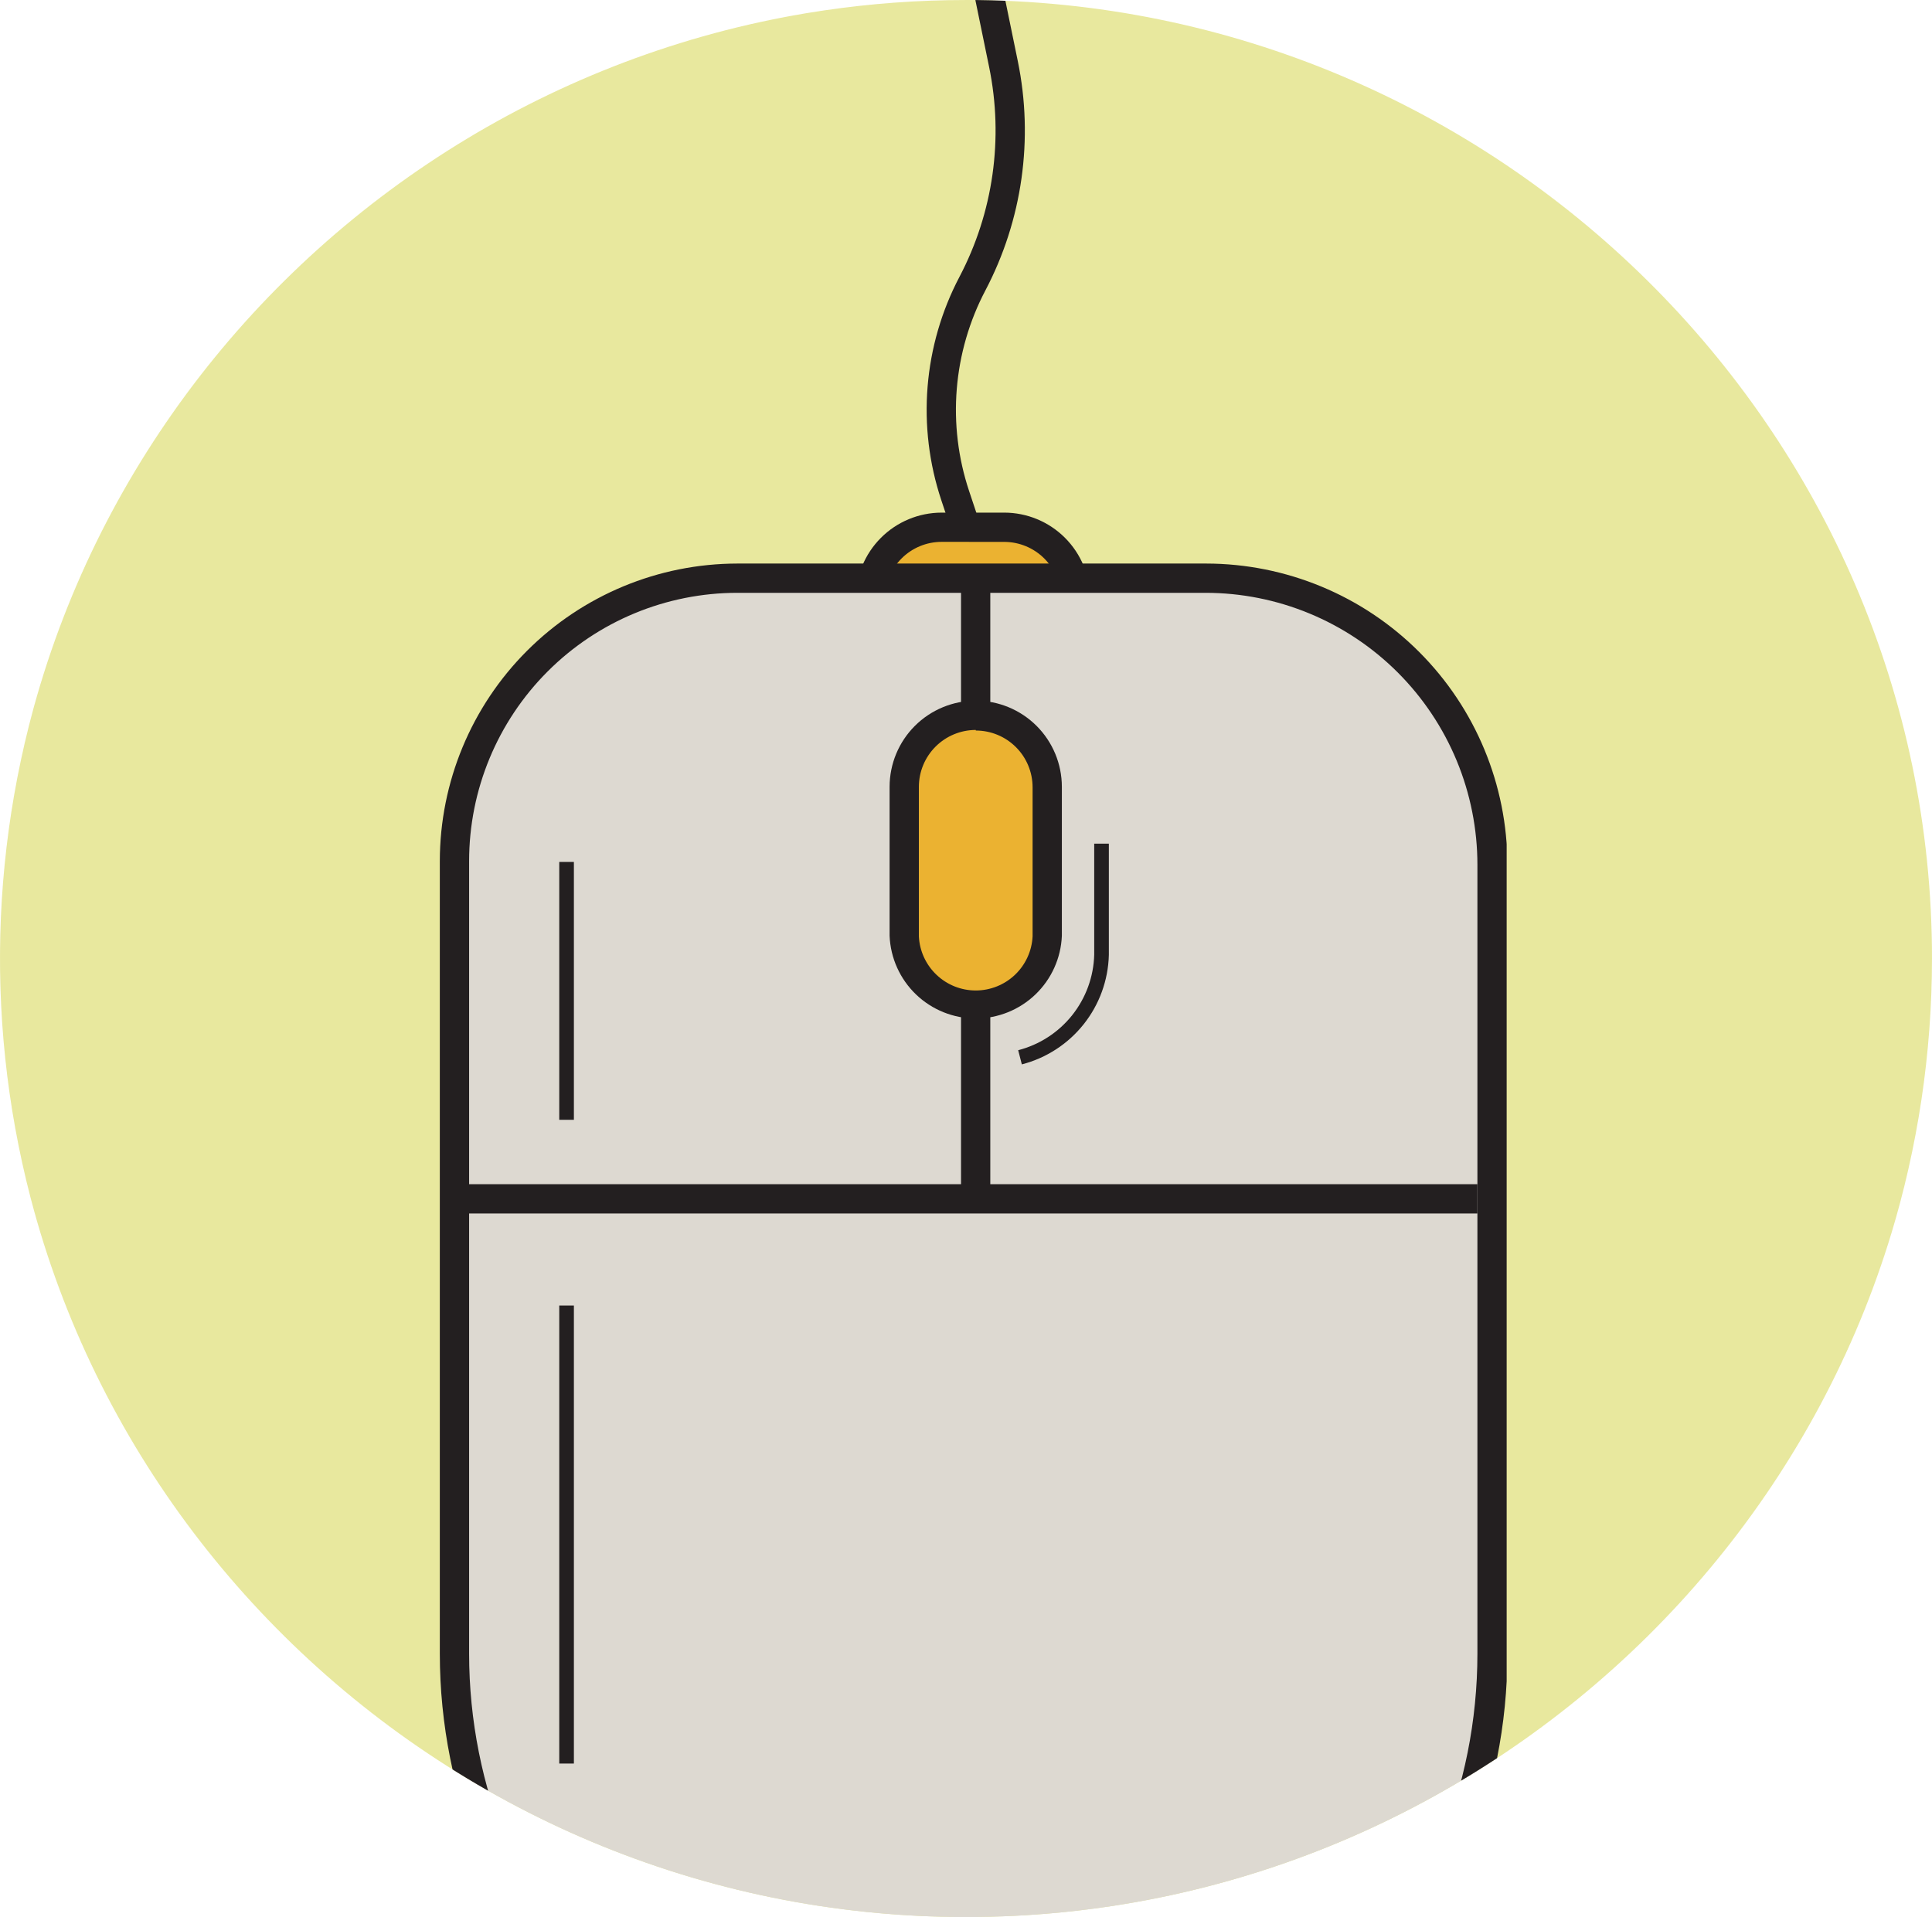
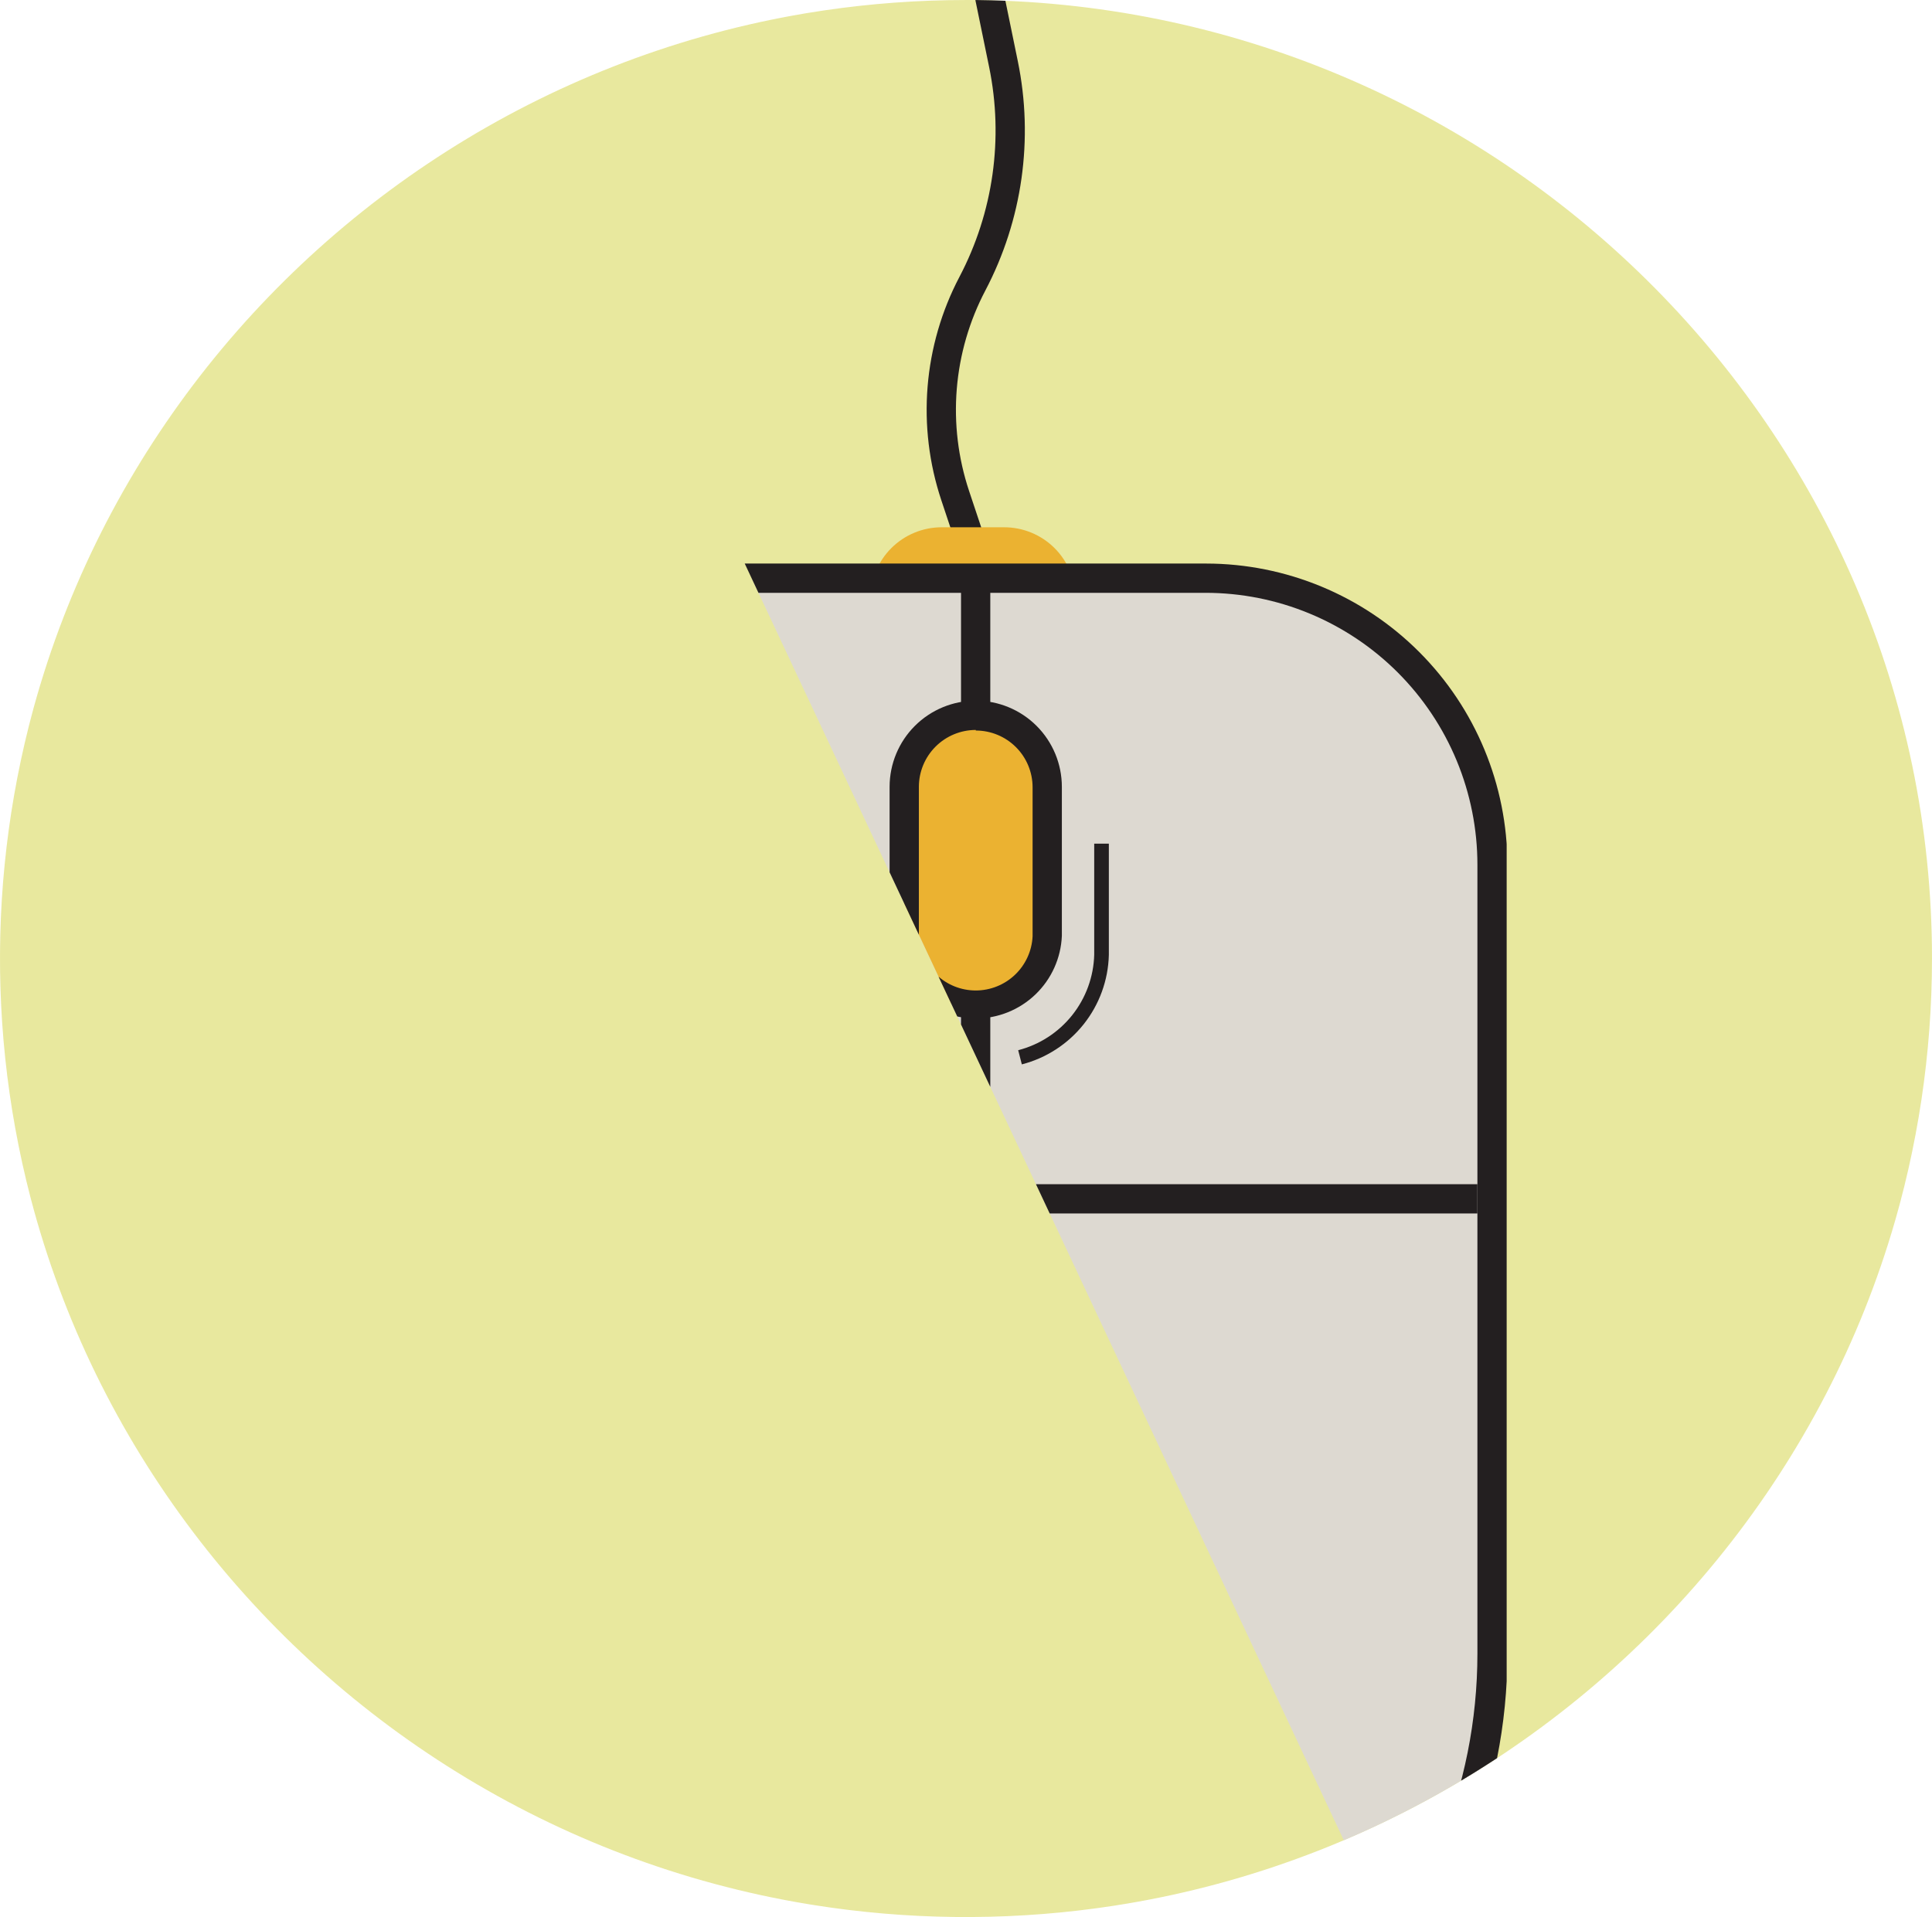
<svg xmlns="http://www.w3.org/2000/svg" fill="none" height="131" viewBox="0 0 132 131" width="132">
  <clipPath id="a">
    <path d="m0 65.5c0-36.175 29.825-65.5 66-65.5 36.175 0 66 29.325 66 65.5 0 36.175-29.825 65.5-66 65.5-36.175 0-66-29.325-66-65.5z" />
  </clipPath>
  <clipPath id="b">
-     <path d="m30-6h72.94v155.47h-72.94z" />
+     <path d="m30-6h72.94v155.47z" />
  </clipPath>
  <g clip-path="url(#a)">
    <path d="m131.999 65.5c0 12.955-3.871 25.618-11.123 36.39-7.252 10.771-17.56 19.167-29.619 24.124-12.06 4.958-25.33 6.255-38.133 3.727-12.803-2.527-24.563-8.765-33.793-17.925-9.23-9.161-15.516-20.832-18.063-33.537s-1.24-25.875 3.756-37.844c4.995-11.969 13.455-22.198 24.308-29.395 10.854-7.197 23.614-11.039 36.667-11.039 8.679-.042 17.28 1.624 25.307 4.901 8.026 3.277 15.319 8.1 21.456 14.191s10.997 13.328 14.299 21.293c3.302 7.965 4.98 16.502 4.938 25.115z" fill="#e8e89e" />
    <g clip-path="url(#b)">
      <path d="m66.47 37.49-1.21-3.63c-.788-2.369-1.09-4.872-.887-7.361.203-2.488.906-4.91 2.067-7.119 2.418-4.605 3.167-9.905 2.12-15l-2.09-10.17" stroke="#231f20" stroke-miterlimit="10" stroke-width="2" />
      <path d="m63.55 44.98c-1.083-.003-2.121-.435-2.886-1.201-.765-.767-1.194-1.806-1.194-2.889.003-1.288.516-2.523 1.426-3.433.911-.911 2.146-1.424 3.434-1.426h4.28c1.29 0 2.527.512 3.44 1.423.913.911 1.427 2.147 1.43 3.437 0 .537-.106 1.069-.311 1.565-.205.496-.507.947-.887 1.327s-.831.681-1.327.887c-.496.205-1.028.311-1.565.311z" fill="#ebb231" />
-       <path d="m68.61 37.03c1.026 0 2.011.408 2.737 1.133.726.726 1.133 1.71 1.133 2.736 0 .405-.08.807-.235 1.181s-.383.714-.67 1-.628.513-1.003.667c-.375.154-.776.233-1.182.231h-5.84c-.817 0-1.6-.325-2.178-.902s-.902-1.361-.902-2.178c-.001-.508.098-1.011.291-1.48.193-.469.477-.896.836-1.256.359-.359.785-.645 1.254-.839s.972-.295 1.48-.295zm0-2h-4.28c-1.555.003-3.046.622-4.144 1.723-1.099 1.101-1.716 2.592-1.716 4.147.003 1.346.539 2.637 1.491 3.589s2.243 1.488 3.589 1.491h5.84c1.348 0 2.641-.535 3.596-1.487s1.492-2.244 1.494-3.593c0-1.557-.618-3.05-1.719-4.151-1.101-1.101-2.594-1.719-4.151-1.719z" fill="#231f20" />
      <path d="m66.47 148.47c-9.395-.024-18.398-3.77-25.037-10.418-6.639-6.649-10.372-15.657-10.383-25.052v-54.16c.005-5.125 2.044-10.039 5.668-13.663 3.624-3.624 8.537-5.662 13.662-5.667h32c5.191.005 10.168 2.07 13.839 5.741s5.735 8.648 5.741 13.839v53.91c-.011 9.407-3.754 18.426-10.408 25.076-6.654 6.65-15.675 10.388-25.082 10.394z" fill="#ddd9d1" />
      <path d="m82.36 40.51c2.44 0 4.856.48 7.11 1.414 2.254.934 4.303 2.302 6.028 4.028 1.725 1.725 3.094 3.774 4.028 6.028.933 2.254 1.415 4.67 1.415 7.11v53.91c0 9.142-3.632 17.909-10.096 24.374-6.464 6.464-15.232 10.096-24.374 10.096-9.133-.014-17.888-3.651-24.342-10.114-6.454-6.463-10.078-15.223-10.078-24.356v-54.16c0-4.861 1.931-9.524 5.369-12.961 3.438-3.438 8.1-5.369 12.961-5.369h32zm.02-2h-32c-5.39.005-10.558 2.149-14.37 5.96s-5.955 8.979-5.96 14.37v54.16c0 9.672 3.842 18.948 10.682 25.788 6.84 6.839 16.116 10.682 25.788 10.682 9.672 0 18.949-3.843 25.788-10.682 6.839-6.84 10.682-16.116 10.682-25.788v-53.91c-.005-5.457-2.175-10.688-6.034-14.546-3.858-3.858-9.09-6.028-14.546-6.034z" fill="#231f20" />
      <path d="m32 81.92h68.94" stroke="#231f20" stroke-miterlimit="10" stroke-width="2" />
      <path d="m66.66 81.92v-42.09" stroke="#231f20" stroke-miterlimit="10" stroke-width="2" />
      <path d="m66.67 68.87c-1.295 0-2.538-.514-3.454-1.429-.917-.915-1.433-2.156-1.436-3.451v-10.23c.057-1.257.596-2.444 1.506-3.314s2.12-1.355 3.379-1.355c1.259 0 2.469.485 3.379 1.355s1.449 2.057 1.506 3.314v10.19c.004.644-.119 1.282-.363 1.878-.243.596-.602 1.138-1.056 1.595-.453.457-.993.82-1.587 1.068s-1.231.377-1.875.378z" fill="#ebb231" />
      <path d="m66.67 49.92c1.029 0 2.016.409 2.744 1.137.728.728 1.136 1.715 1.136 2.744v10.19c-.051.996-.482 1.935-1.205 2.622-.723.687-1.683 1.071-2.68 1.071-.998 0-1.957-.383-2.68-1.071-.723-.687-1.155-1.626-1.205-2.622v-10.23c.003-1.03.414-2.017 1.143-2.744.729-.727 1.717-1.136 2.747-1.136zm0-2.04c-1.56 0-3.057.619-4.161 1.721s-1.726 2.598-1.729 4.159v10.19c.063 1.519.71 2.955 1.807 4.007s2.558 1.64 4.078 1.64 2.981-.588 4.078-1.64 1.744-2.488 1.807-4.007v-10.19c-.003-1.559-.623-3.053-1.725-4.155-1.102-1.102-2.596-1.722-4.155-1.725z" fill="#231f20" />
      <g stroke="#231f20" stroke-miterlimit="10">
        <path d="m38.71 89.21v31.3" />
        <path d="m38.71 58.9v17.62" />
        <path d="m75.26 57.65v7.6c-.042 1.613-.609 3.169-1.613 4.432-1.005 1.263-2.394 2.164-3.957 2.568" />
      </g>
    </g>
  </g>
</svg>